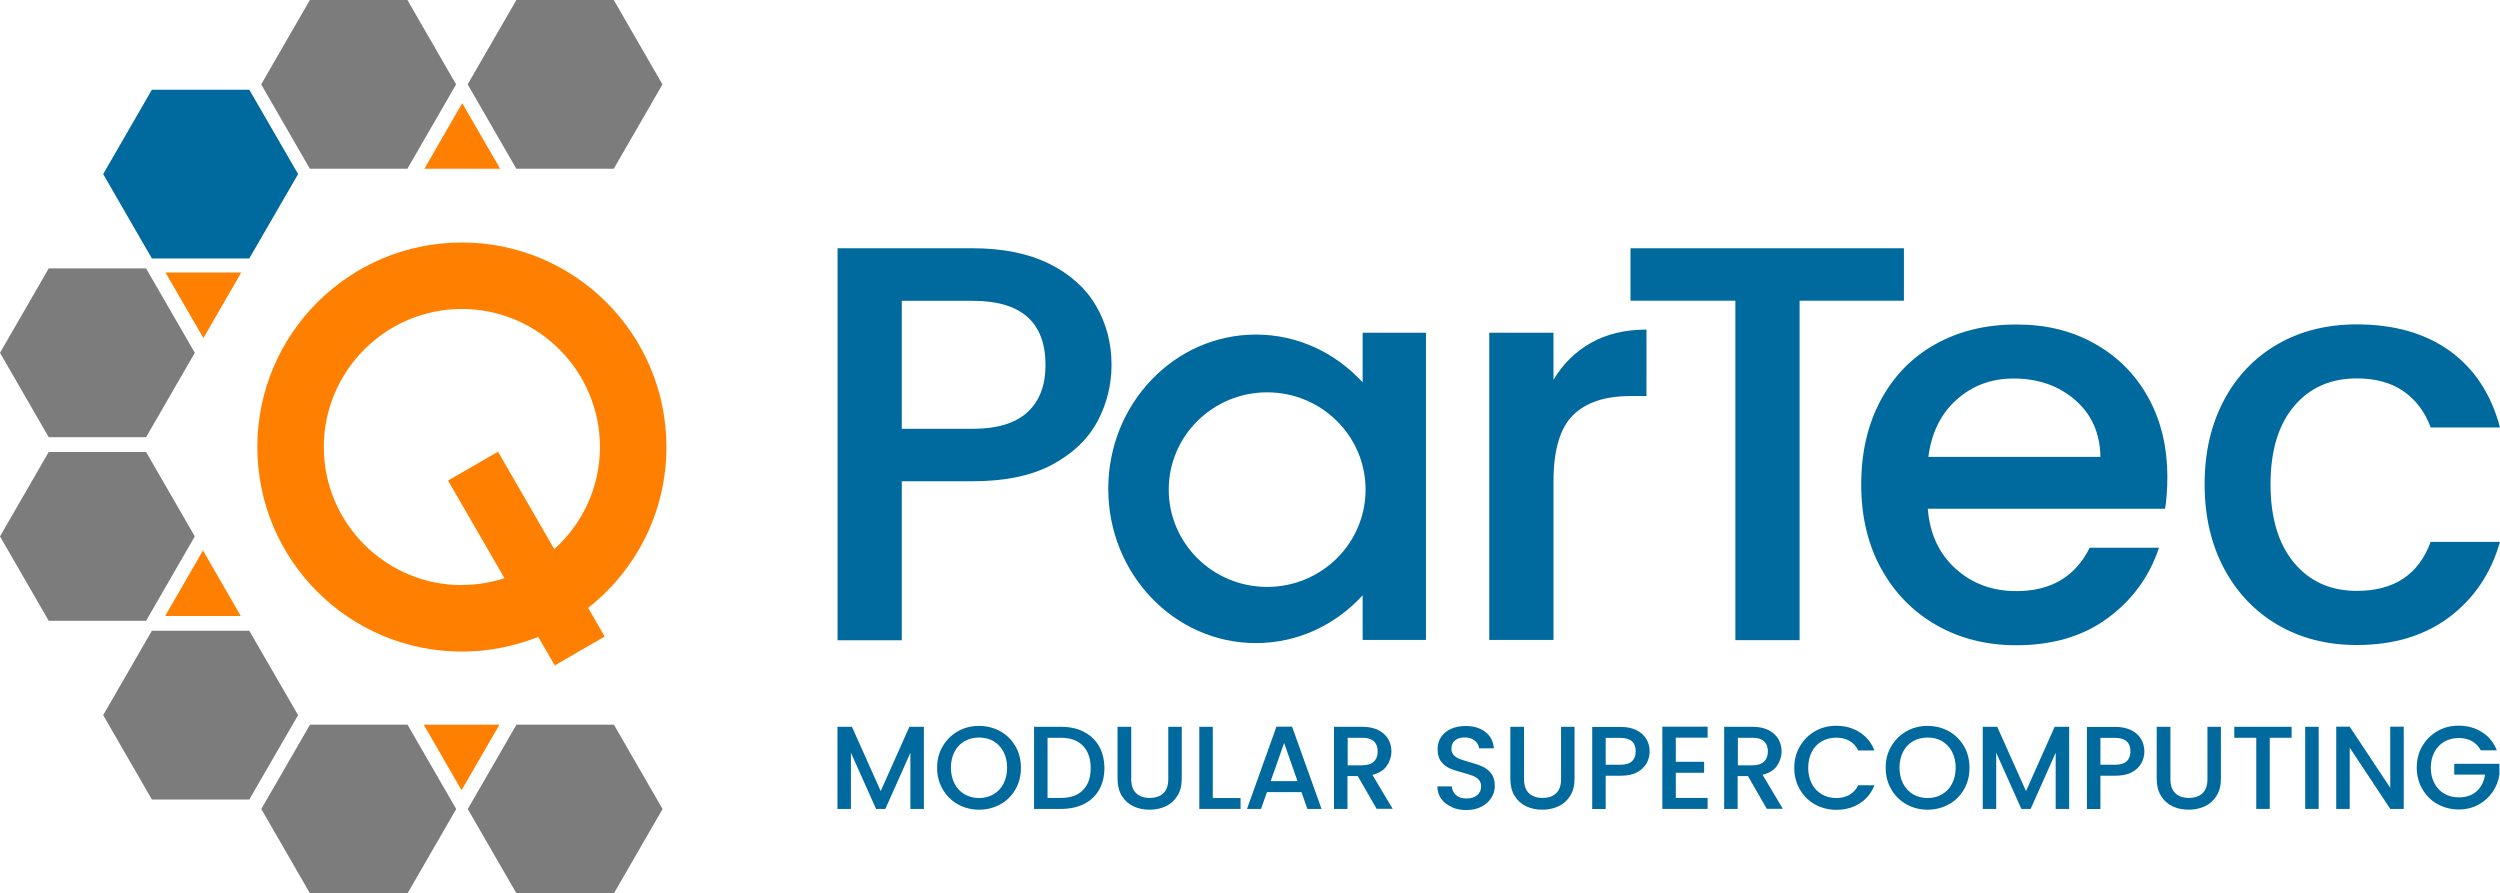
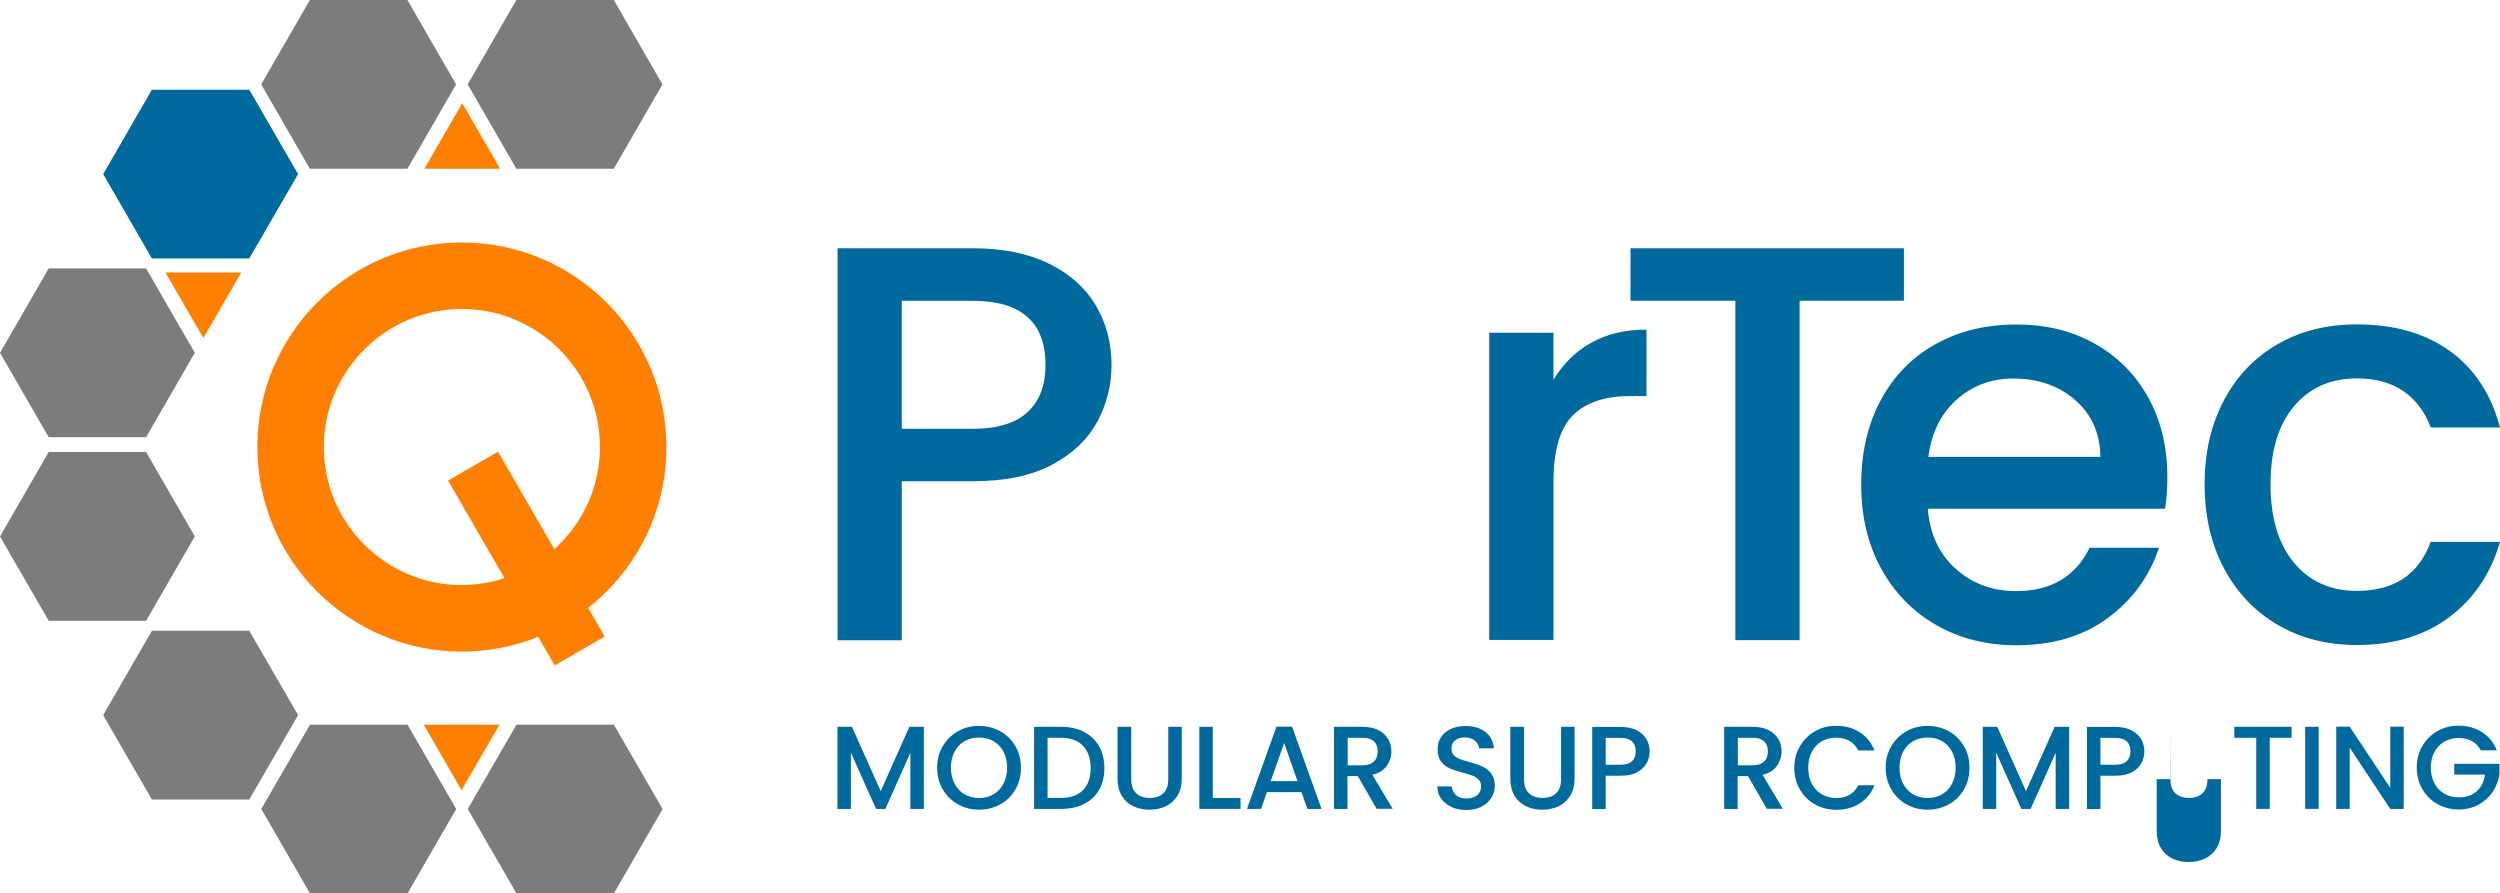
<svg xmlns="http://www.w3.org/2000/svg" viewBox="0 0 220.73 78.88">
  <defs>
    <style>.d{fill:#00699e;}.e{fill:#ff7f00;}.f{fill:#7c7c7c;}</style>
  </defs>
  <g id="a" />
  <g id="b">
    <g id="c">
      <path class="e" d="M58.84,39.47c0-9.97-8.09-18.06-18.06-18.06s-18.06,8.09-18.06,18.06,8.09,18.06,18.06,18.06c2.38,0,4.66-.47,6.74-1.3l1.46,2.52,4.41-2.55-1.46-2.53c4.21-3.31,6.91-8.44,6.91-14.2Zm-18.06,12.19c-6.72,0-12.19-5.47-12.19-12.19s5.47-12.19,12.19-12.19,12.19,5.47,12.19,12.19c0,3.58-1.56,6.79-4.03,9.02l-4.97-8.61-4.41,2.55,4.98,8.62c-1.18,.38-2.45,.6-3.76,.6Z" />
      <g>
        <path class="d" d="M81.57,64.17v7.25h-1.19v-4.96l-2.21,4.96h-.82l-2.22-4.96v4.96h-1.19v-7.25h1.28l2.54,5.68,2.53-5.68h1.27Z" />
        <path class="d" d="M84.58,71.02c-.57-.32-1.01-.76-1.34-1.32-.33-.57-.5-1.2-.5-1.91s.16-1.34,.5-1.91c.33-.56,.78-1,1.34-1.32,.57-.32,1.19-.47,1.86-.47s1.3,.16,1.87,.47c.57,.32,1.01,.76,1.34,1.32s.49,1.2,.49,1.91-.16,1.35-.49,1.91c-.33,.57-.77,1.01-1.34,1.32s-1.19,.47-1.87,.47-1.29-.16-1.86-.47Zm3.14-.89c.38-.22,.67-.53,.88-.94,.21-.41,.32-.88,.32-1.41s-.11-1-.32-1.41c-.21-.4-.51-.71-.88-.93-.38-.22-.8-.32-1.28-.32s-.91,.11-1.28,.32c-.38,.22-.67,.52-.88,.93-.21,.4-.32,.87-.32,1.41s.11,1.01,.32,1.41c.21,.41,.51,.72,.88,.94,.38,.22,.8,.33,1.28,.33s.91-.11,1.28-.33Z" />
        <path class="d" d="M95.7,64.62c.58,.3,1.03,.72,1.34,1.27s.47,1.2,.47,1.93-.16,1.38-.47,1.92-.76,.96-1.34,1.25c-.58,.29-1.26,.43-2.03,.43h-2.37v-7.25h2.37c.77,0,1.45,.15,2.03,.44Zm-.08,5.14c.45-.46,.68-1.1,.68-1.94s-.23-1.5-.68-1.97-1.1-.71-1.95-.71h-1.18v5.31h1.18c.85,0,1.5-.23,1.95-.69Z" />
        <path class="d" d="M99.88,64.17v4.62c0,.55,.14,.96,.43,1.24,.29,.28,.69,.42,1.2,.42s.93-.14,1.21-.42c.29-.28,.43-.69,.43-1.24v-4.62h1.19v4.6c0,.59-.13,1.09-.39,1.5s-.6,.72-1.03,.92c-.43,.2-.91,.3-1.43,.3s-1-.1-1.42-.3c-.43-.2-.77-.51-1.02-.92-.25-.41-.38-.91-.38-1.5v-4.6h1.19Z" />
        <path class="d" d="M107.08,70.46h2.45v.96h-3.64v-7.25h1.19v6.29Z" />
        <path class="d" d="M114.89,69.94h-3.03l-.52,1.48h-1.24l2.6-7.26h1.38l2.6,7.26h-1.25l-.52-1.48Zm-.33-.97l-1.18-3.37-1.19,3.37h2.37Z" />
        <path class="d" d="M121.55,71.42l-1.67-2.9h-.91v2.9h-1.19v-7.25h2.5c.56,0,1.03,.1,1.41,.29,.39,.2,.67,.46,.87,.78,.19,.33,.29,.69,.29,1.09,0,.47-.14,.9-.41,1.29-.27,.39-.7,.65-1.27,.79l1.79,3h-1.42Zm-2.57-3.85h1.31c.44,0,.78-.11,1.01-.33,.23-.22,.34-.52,.34-.9s-.11-.67-.33-.88-.56-.32-1.01-.32h-1.31v2.43Z" />
        <path class="d" d="M128.16,71.24c-.39-.17-.69-.41-.92-.72-.22-.31-.33-.68-.33-1.09h1.27c.03,.31,.15,.57,.37,.77,.22,.2,.53,.3,.92,.3s.73-.1,.96-.3c.23-.2,.34-.45,.34-.77,0-.24-.07-.44-.21-.59-.14-.15-.32-.27-.53-.35-.21-.08-.51-.17-.88-.27-.47-.13-.86-.25-1.15-.38s-.55-.33-.76-.6c-.21-.27-.31-.63-.31-1.08,0-.42,.1-.78,.31-1.09,.21-.31,.5-.55,.88-.72,.38-.17,.81-.25,1.3-.25,.7,0,1.28,.18,1.73,.53,.45,.35,.7,.83,.75,1.44h-1.31c-.02-.26-.15-.49-.38-.68-.23-.19-.53-.28-.91-.28-.34,0-.62,.09-.83,.26s-.32,.42-.32,.75c0,.22,.07,.4,.2,.55,.14,.14,.31,.26,.52,.34,.21,.08,.49,.17,.85,.27,.48,.13,.87,.26,1.17,.4,.3,.13,.56,.34,.77,.61,.21,.27,.32,.64,.32,1.1,0,.37-.1,.72-.3,1.04-.2,.33-.49,.59-.87,.79-.38,.2-.83,.3-1.34,.3-.49,0-.92-.08-1.31-.26Z" />
        <path class="d" d="M134.56,64.17v4.62c0,.55,.14,.96,.43,1.24,.29,.28,.69,.42,1.2,.42s.93-.14,1.21-.42c.29-.28,.43-.69,.43-1.24v-4.62h1.19v4.6c0,.59-.13,1.09-.39,1.5-.26,.41-.6,.72-1.03,.92-.43,.2-.91,.3-1.43,.3s-1-.1-1.42-.3c-.43-.2-.77-.51-1.02-.92s-.38-.91-.38-1.5v-4.6h1.19Z" />
        <path class="d" d="M145.38,67.38c-.17,.33-.45,.59-.83,.8-.38,.21-.87,.31-1.47,.31h-1.31v2.94h-1.19v-7.25h2.5c.56,0,1.03,.1,1.41,.29s.67,.45,.87,.78c.19,.33,.29,.69,.29,1.09,0,.37-.09,.72-.26,1.04Zm-1.29-.17c.22-.2,.33-.5,.33-.87,0-.79-.45-1.19-1.34-1.19h-1.31v2.37h1.31c.45,0,.79-.1,1.01-.31Z" />
-         <path class="d" d="M147.96,65.13v2.13h2.5v.97h-2.5v2.22h2.81v.97h-4v-7.26h4v.97h-2.81Z" />
        <path class="d" d="M156,71.42l-1.67-2.9h-.91v2.9h-1.19v-7.25h2.5c.56,0,1.03,.1,1.41,.29,.39,.2,.67,.46,.87,.78,.19,.33,.29,.69,.29,1.09,0,.47-.14,.9-.41,1.29-.27,.39-.7,.65-1.27,.79l1.79,3h-1.42Zm-2.57-3.85h1.31c.44,0,.78-.11,1.01-.33,.23-.22,.34-.52,.34-.9s-.11-.67-.33-.88-.56-.32-1.01-.32h-1.31v2.43Z" />
        <path class="d" d="M158.93,65.87c.33-.56,.78-1,1.34-1.32,.57-.32,1.19-.47,1.86-.47,.77,0,1.46,.19,2.06,.57,.6,.38,1.04,.92,1.31,1.61h-1.43c-.19-.38-.45-.67-.78-.85-.33-.19-.72-.28-1.16-.28-.48,0-.91,.11-1.28,.32-.38,.22-.67,.52-.88,.93-.21,.4-.32,.87-.32,1.41s.11,1,.32,1.41,.51,.71,.88,.93c.38,.22,.8,.33,1.28,.33,.44,0,.82-.09,1.16-.28,.33-.19,.59-.47,.78-.85h1.43c-.27,.69-.71,1.23-1.31,1.61-.6,.38-1.29,.56-2.06,.56-.68,0-1.3-.16-1.87-.47s-1.01-.76-1.34-1.32c-.33-.56-.5-1.2-.5-1.91s.16-1.34,.5-1.91Z" />
        <path class="d" d="M168.33,71.02c-.57-.32-1.02-.76-1.34-1.32-.33-.57-.5-1.2-.5-1.91s.16-1.34,.5-1.91c.33-.56,.78-1,1.34-1.32,.57-.32,1.19-.47,1.86-.47s1.3,.16,1.87,.47c.57,.32,1.01,.76,1.34,1.32,.33,.56,.49,1.2,.49,1.91s-.16,1.35-.49,1.91c-.33,.57-.77,1.01-1.34,1.32s-1.19,.47-1.87,.47-1.29-.16-1.86-.47Zm3.14-.89c.38-.22,.67-.53,.88-.94s.32-.88,.32-1.41-.11-1-.32-1.41c-.21-.4-.51-.71-.88-.93s-.8-.32-1.28-.32-.91,.11-1.28,.32c-.38,.22-.67,.52-.88,.93-.21,.4-.32,.87-.32,1.41s.11,1.01,.32,1.41,.51,.72,.88,.94c.38,.22,.8,.33,1.28,.33s.91-.11,1.28-.33Z" />
        <path class="d" d="M182.69,64.17v7.25h-1.19v-4.96l-2.21,4.96h-.82l-2.22-4.96v4.96h-1.19v-7.25h1.28l2.54,5.68,2.53-5.68h1.27Z" />
        <path class="d" d="M189.06,67.38c-.17,.33-.45,.59-.83,.8-.38,.21-.87,.31-1.47,.31h-1.31v2.94h-1.19v-7.25h2.5c.56,0,1.03,.1,1.41,.29s.67,.45,.87,.78c.19,.33,.29,.69,.29,1.09,0,.37-.09,.72-.26,1.04Zm-1.29-.17c.22-.2,.33-.5,.33-.87,0-.79-.45-1.19-1.34-1.19h-1.31v2.37h1.31c.45,0,.79-.1,1.01-.31Z" />
-         <path class="d" d="M191.63,64.17v4.62c0,.55,.14,.96,.43,1.24,.29,.28,.69,.42,1.2,.42s.93-.14,1.21-.42c.29-.28,.43-.69,.43-1.24v-4.62h1.19v4.6c0,.59-.13,1.09-.39,1.5-.26,.41-.6,.72-1.03,.92-.43,.2-.91,.3-1.43,.3s-1-.1-1.42-.3c-.43-.2-.77-.51-1.02-.92s-.38-.91-.38-1.5v-4.6h1.19Z" />
+         <path class="d" d="M191.63,64.17v4.62c0,.55,.14,.96,.43,1.24,.29,.28,.69,.42,1.2,.42s.93-.14,1.21-.42c.29-.28,.43-.69,.43-1.24h1.19v4.6c0,.59-.13,1.09-.39,1.5-.26,.41-.6,.72-1.03,.92-.43,.2-.91,.3-1.43,.3s-1-.1-1.42-.3c-.43-.2-.77-.51-1.02-.92s-.38-.91-.38-1.5v-4.6h1.19Z" />
        <path class="d" d="M202.33,64.17v.97h-1.93v6.28h-1.19v-6.28h-1.94v-.97h5.06Z" />
        <path class="d" d="M204.72,64.17v7.25h-1.19v-7.25h1.19Z" />
        <path class="d" d="M212.23,71.42h-1.19l-3.58-5.41v5.41h-1.19v-7.26h1.19l3.58,5.4v-5.4h1.19v7.26Z" />
        <path class="d" d="M219.04,66.26c-.19-.36-.45-.63-.78-.82-.33-.18-.72-.28-1.16-.28-.48,0-.91,.11-1.28,.32-.38,.22-.67,.52-.88,.92-.21,.4-.32,.86-.32,1.38s.11,.98,.32,1.38c.21,.4,.51,.71,.88,.92,.38,.22,.8,.32,1.28,.32,.65,0,1.17-.18,1.57-.54,.4-.36,.65-.85,.74-1.47h-2.72v-.95h3.99v.93c-.08,.56-.28,1.08-.6,1.55-.32,.47-.74,.85-1.26,1.13s-1.09,.42-1.73,.42c-.68,0-1.3-.16-1.87-.47s-1.01-.76-1.34-1.32c-.33-.56-.5-1.2-.5-1.91s.16-1.34,.5-1.91c.33-.56,.78-1,1.34-1.32,.57-.32,1.19-.47,1.86-.47,.77,0,1.46,.19,2.06,.57,.6,.38,1.04,.92,1.31,1.61h-1.43Z" />
      </g>
      <g>
        <path class="d" d="M96.89,37.21c-.83,1.56-2.16,2.83-3.98,3.81-1.83,.98-4.16,1.47-7.02,1.47h-6.27v14.04h-5.67V21.92h11.95c2.65,0,4.9,.46,6.74,1.37,1.84,.91,3.22,2.15,4.13,3.71,.91,1.56,1.37,3.3,1.37,5.23,0,1.76-.42,3.42-1.24,4.98Zm-6.17-.82c1.06-.98,1.59-2.36,1.59-4.16,0-3.78-2.14-5.67-6.42-5.67h-6.27v11.3h6.27c2.16,0,3.77-.49,4.83-1.47Z" />
        <path class="d" d="M140.47,30.27c1.38-.78,3.01-1.17,4.9-1.17v5.87h-1.44c-2.22,0-3.91,.56-5.05,1.69-1.14,1.13-1.72,3.09-1.72,5.87v13.97h-5.67V29.38h5.67v4.15c.83-1.39,1.93-2.48,3.31-3.26Z" />
        <path class="d" d="M168.1,21.92v4.63h-9.21v29.97h-5.67V26.55h-9.26v-4.63h24.14Z" />
        <path class="d" d="M191.17,44.92h-20.96c.17,2.19,.98,3.95,2.44,5.28,1.46,1.33,3.25,1.99,5.38,1.99,3.05,0,5.21-1.28,6.47-3.83h6.12c-.83,2.52-2.33,4.59-4.51,6.2-2.17,1.61-4.87,2.41-8.09,2.41-2.62,0-4.97-.59-7.04-1.77-2.07-1.18-3.7-2.84-4.88-4.98-1.18-2.14-1.77-4.62-1.77-7.44s.57-5.3,1.72-7.44,2.75-3.79,4.83-4.95c2.07-1.16,4.46-1.74,7.14-1.74s4.89,.56,6.92,1.69c2.02,1.13,3.6,2.71,4.73,4.75,1.13,2.04,1.69,4.39,1.69,7.04,0,1.03-.07,1.96-.2,2.79Zm-5.72-4.58c-.03-2.09-.78-3.77-2.24-5.03-1.46-1.26-3.27-1.89-5.43-1.89-1.96,0-3.63,.62-5.03,1.87-1.39,1.24-2.22,2.93-2.49,5.05h15.18Z" />
        <path class="d" d="M196.36,35.33c1.14-2.14,2.73-3.79,4.75-4.95,2.02-1.16,4.35-1.74,6.97-1.74,3.32,0,6.06,.79,8.24,2.36,2.17,1.58,3.64,3.83,4.41,6.74h-6.12c-.5-1.36-1.29-2.42-2.39-3.19-1.1-.76-2.47-1.14-4.13-1.14-2.32,0-4.17,.82-5.55,2.46-1.38,1.64-2.07,3.94-2.07,6.89s.69,5.26,2.07,6.92c1.38,1.66,3.23,2.49,5.55,2.49,3.29,0,5.46-1.44,6.52-4.33h6.12c-.8,2.79-2.29,5-4.48,6.65-2.19,1.64-4.91,2.46-8.16,2.46-2.62,0-4.94-.59-6.97-1.77-2.02-1.18-3.61-2.84-4.75-4.98s-1.72-4.62-1.72-7.44,.57-5.3,1.72-7.44Z" />
-         <path class="d" d="M120.31,29.38v4.38c-2.37-2.59-5.71-4.22-9.42-4.22-7.2,0-13.04,6.1-13.04,13.62s5.84,13.62,13.04,13.62c3.71,0,7.04-1.62,9.42-4.22v3.94h5.59V29.38h-5.59Zm-8.43,22.44c-4.8,0-8.69-3.85-8.69-8.59s3.89-8.59,8.69-8.59,8.69,3.85,8.69,8.59-3.89,8.59-8.69,8.59Z" />
      </g>
      <polygon class="f" points="27.37 78.88 35.98 78.88 40.28 71.43 35.98 63.98 27.37 63.98 23.07 71.43 27.37 78.88" />
      <polygon class="f" points="45.6 78.88 54.2 78.88 58.5 71.43 54.2 63.98 45.6 63.98 41.3 71.43 45.6 78.88" />
      <polygon class="e" points="40.75 69.77 44.1 63.98 37.41 63.98 40.75 69.77" />
      <polygon class="f" points="0 47.36 4.3 54.81 12.9 54.81 17.2 47.36 12.9 39.91 4.3 39.91 0 47.36" />
      <polygon class="f" points="9.11 63.14 13.41 70.59 22.01 70.59 26.32 63.14 22.01 55.69 13.41 55.69 9.11 63.14" />
-       <polygon class="e" points="14.58 54.39 21.26 54.39 17.92 48.6 14.58 54.39" />
      <polygon class="d" points="13.41 7.92 9.11 15.37 13.41 22.82 22.01 22.82 26.32 15.37 22.01 7.92 13.41 7.92" />
      <polygon class="f" points="4.3 23.7 0 31.15 4.3 38.6 12.9 38.6 17.2 31.15 12.9 23.7 4.3 23.7" />
      <polygon class="e" points="14.61 24.06 17.96 29.85 21.3 24.06 14.61 24.06" />
      <polygon class="f" points="54.19 0 45.59 0 41.29 7.45 45.59 14.9 54.19 14.9 58.49 7.45 54.19 0" />
      <polygon class="f" points="35.97 0 27.36 0 23.06 7.45 27.36 14.9 35.97 14.9 40.27 7.45 35.97 0" />
      <polygon class="e" points="40.81 9.11 37.47 14.9 44.16 14.9 40.81 9.11" />
    </g>
  </g>
</svg>